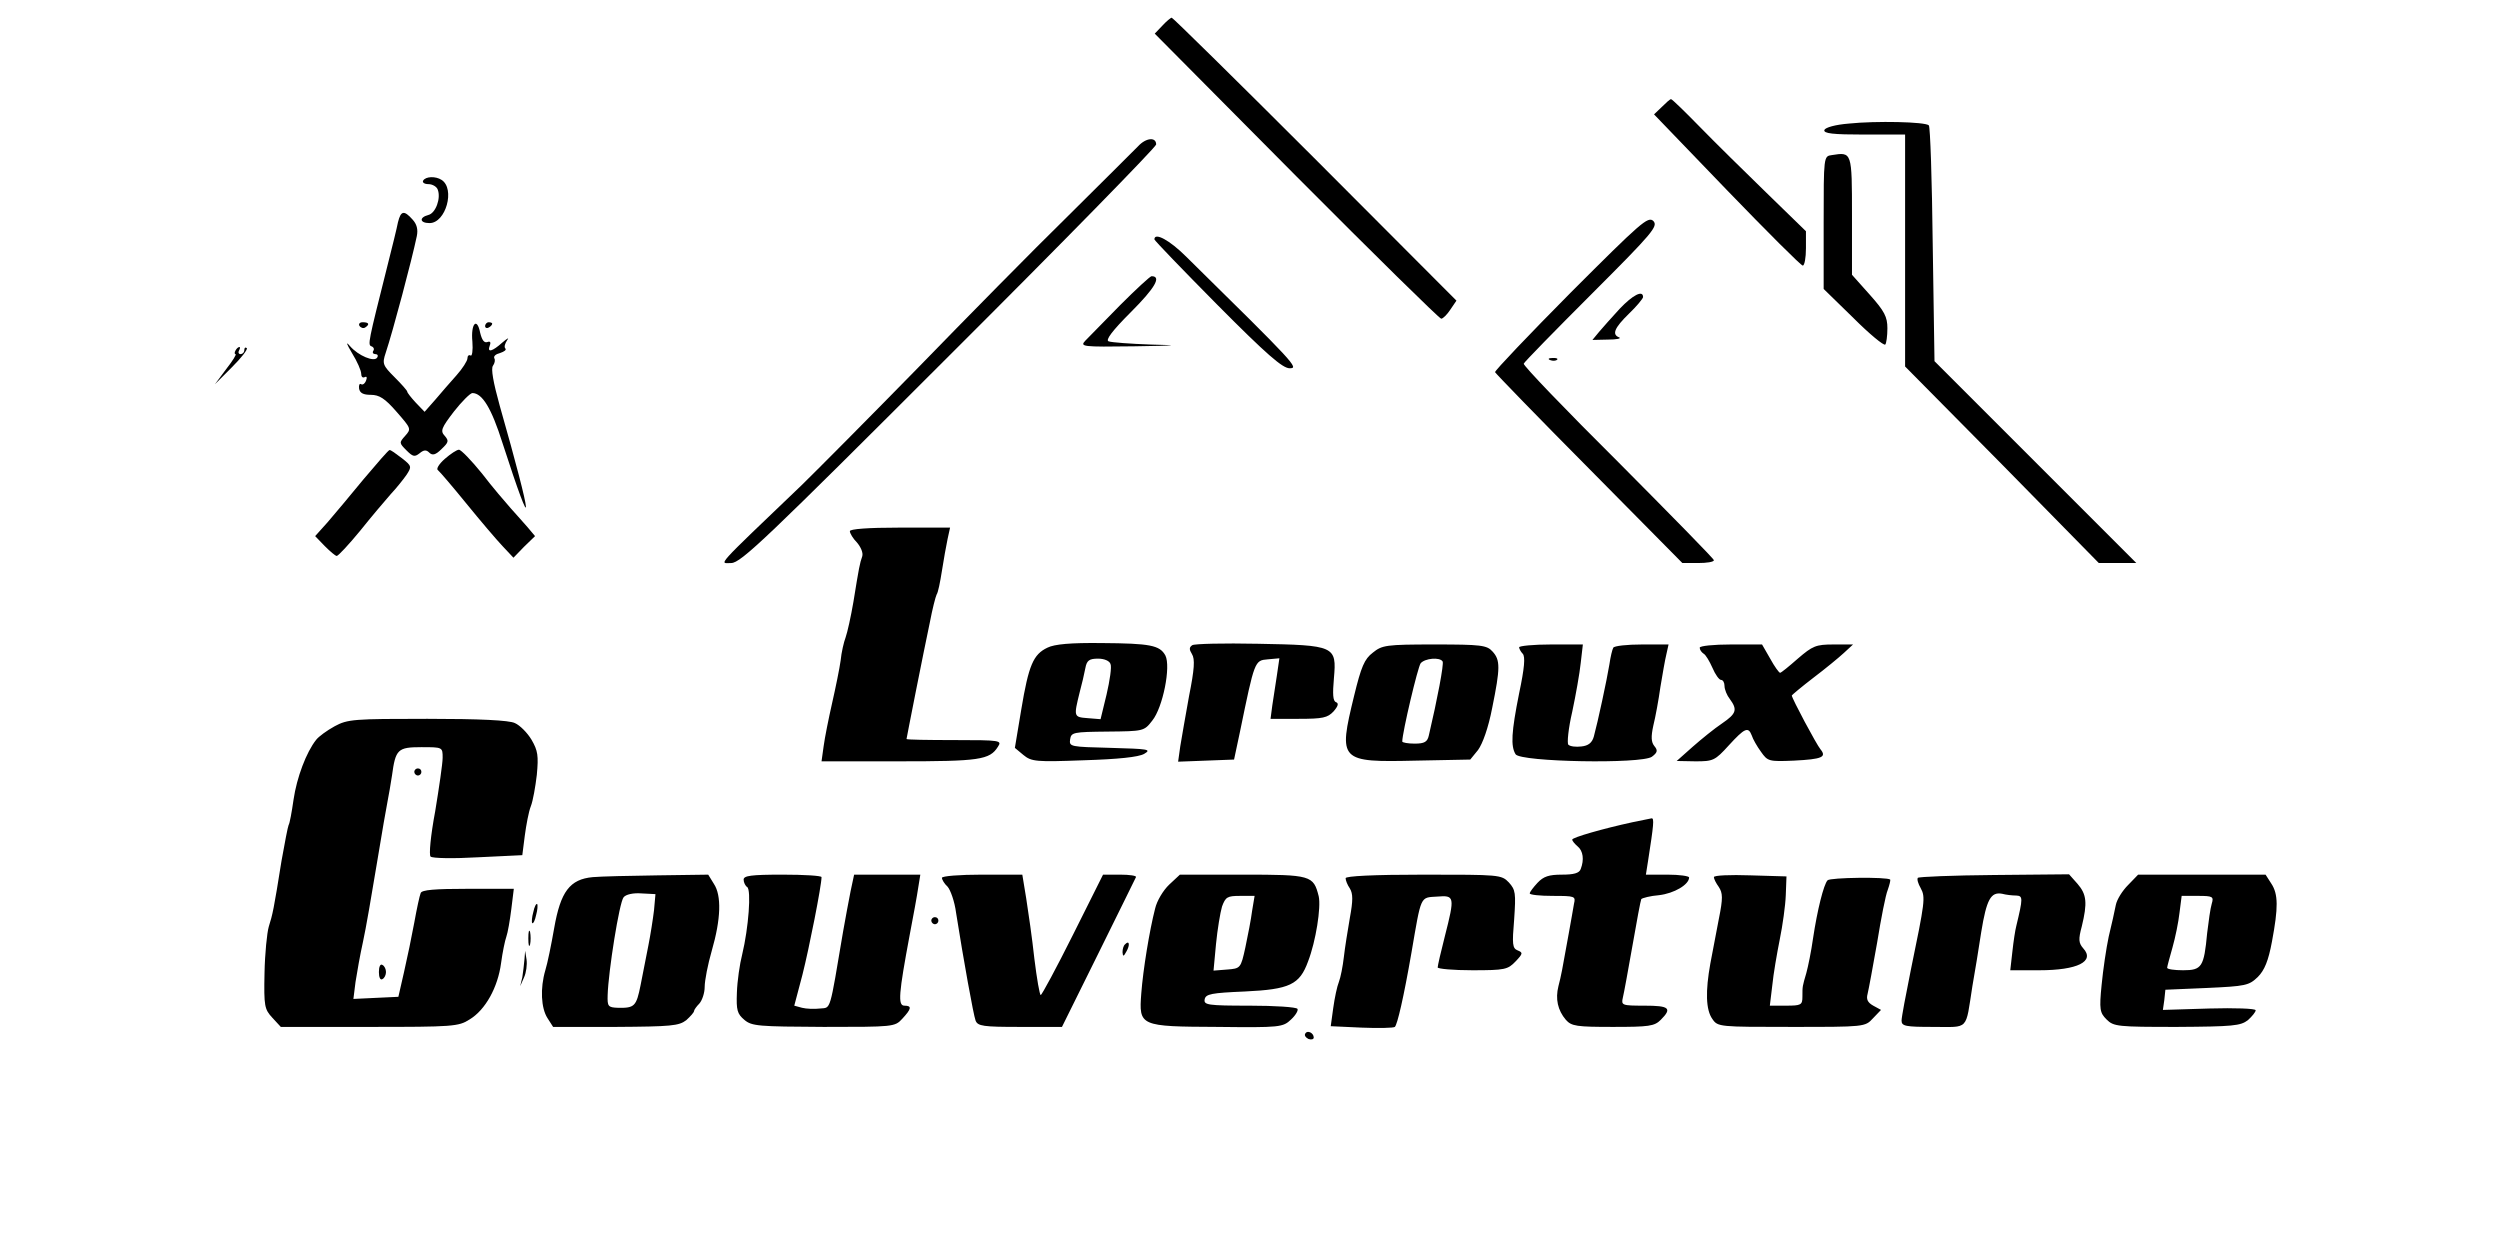
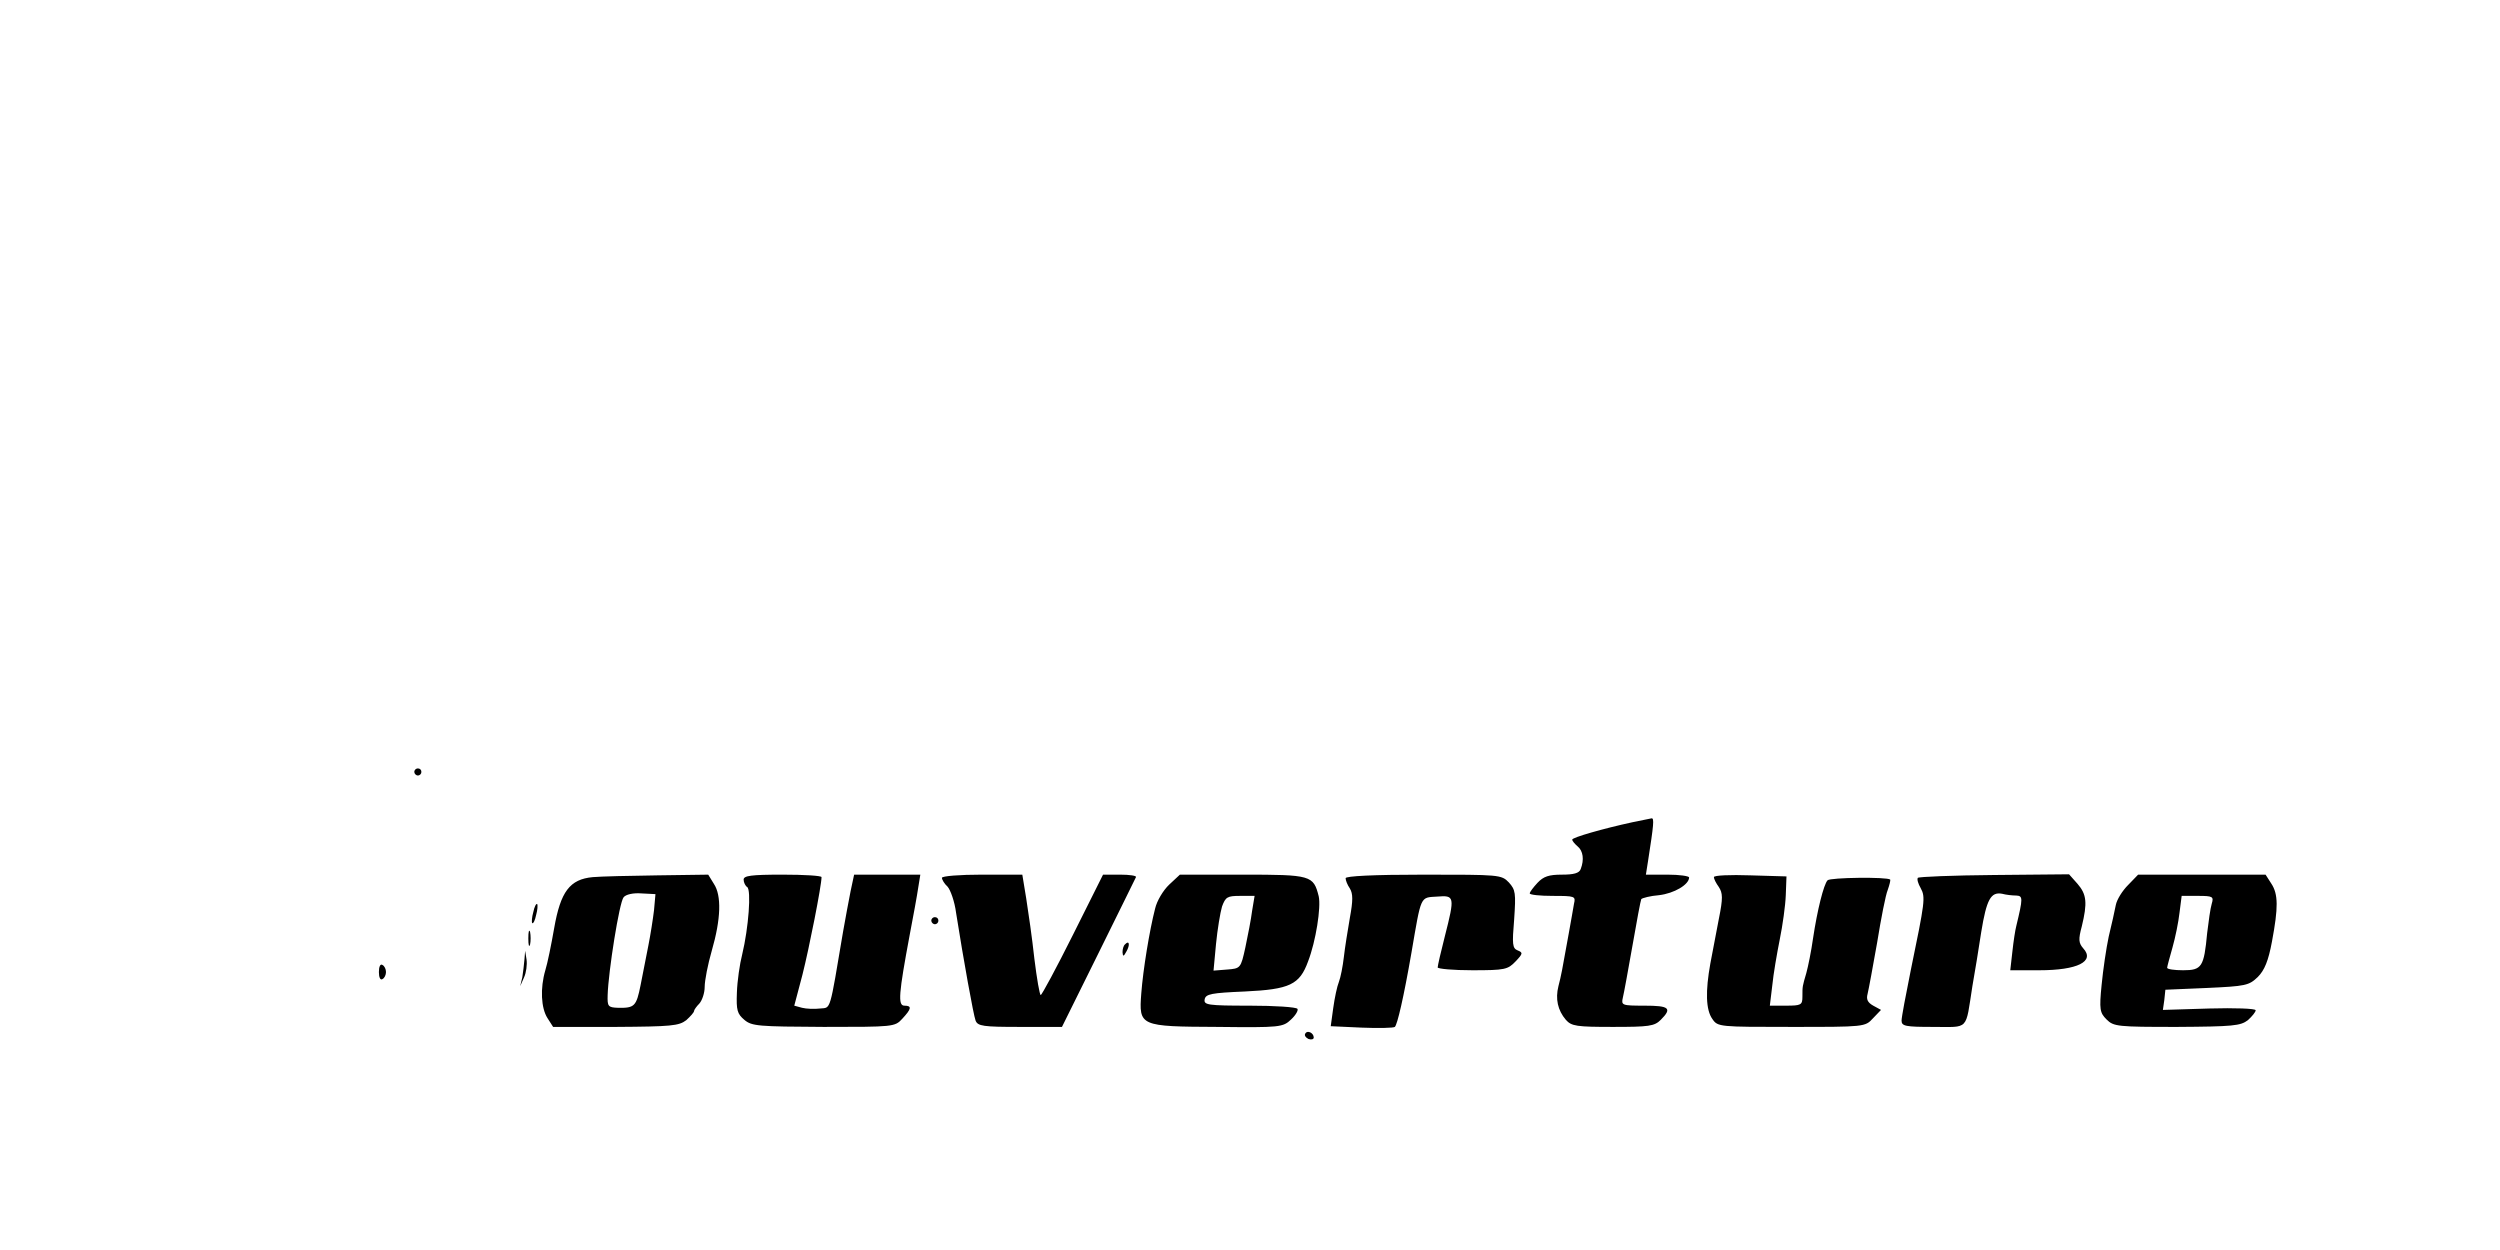
<svg xmlns="http://www.w3.org/2000/svg" version="1.0" viewBox="0 0 706 353">
-   <path d="M3282 3457l-21-22 400-403c220-221 404-402 409-402s17 12 26 26l17 25-399 400c-219 219-402 399-405 399s-15-10-27-23zM4693 3228l-22-21 206-214c113-117 209-213 214-213s9 22 9 49v48l-112 109c-62 60-147 144-189 187-41 42-77 77-80 77s-14-10-26-22zM5221 3181c-38-3-66-11-69-18-3-10 24-13 112-13h116v-655l274-277 273-278h106l-285 285-285 285-5 330c-2 181-7 333-11 336-10 10-149 13-226 5zM3214 3117c-12-12-101-101-198-197-98-96-288-289-424-429-136-139-283-287-327-330-252-241-233-221-200-221 27 0 100 70 615 585 322 321 585 590 585 597 0 22-29 19-51-5z" transform="matrix(.1 0 0 -.1 0 353)" />
-   <path d="M5173 3092c-23-3-23-4-23-191v-187l84-82c45-45 86-79 90-75 3 3 6 24 6 46 0 32-8 48-50 95l-50 56v167c0 181 0 180-57 171zM1195 3020c-3-5 3-10 15-10 11 0 23-7 26-15 10-25-6-67-26-72-27-7-25-23 3-23 46 0 73 97 34 122-17 11-45 10-52-2zM1124 2903c-3-16-17-73-31-128-53-211-55-219-44-223 6-2 9-8 5-13-3-5 0-9 6-9s9-4 5-10c-8-13-53 5-77 33-12 14-10 7 6-20 15-24 26-50 26-58 0-9 4-13 10-10s7-1 4-9c-3-9-10-14-14-11-5 3-7-3-6-12 2-13 12-18 33-18 24 0 40-10 73-48 41-47 42-48 24-68-17-19-17-20 4-41 18-18 23-19 37-8 12 10 19 10 27 2 9-9 18-7 35 10 20 19 21 23 9 37-13 14-10 22 26 69 22 28 46 52 52 52 28 0 54-43 85-141 91-281 88-231-8 106-18 65-25 104-19 112 5 7 7 16 4 21-3 6 4 12 16 15 12 4 19 9 15 13s-1 14 5 23c7 9 1 6-13-6-29-26-44-30-36-9 4 10 1 13-7 10-9-3-15 6-20 26-9 46-27 26-22-25 2-25-1-42-5-39-5 3-9-1-9-8s-14-29-31-48-44-50-60-69l-30-34-25 26c-13 14-24 28-24 31s-16 21-36 41c-33 33-35 38-25 68 21 63 74 263 88 330 4 19 0 34-12 47-24 27-33 25-41-7zM4436 2704c-119-120-215-221-214-225 2-4 121-127 266-273l263-266h44c25 0 45 3 45 8 0 4-122 128-270 277-149 148-269 273-267 278 1 4 88 93 192 197 173 173 188 191 174 206-15 14-35-4-233-202zM3260 2854c0-3 80-86 178-185 139-140 184-179 204-179 27 0 17 11-292 315-47 47-90 70-90 49zM3163 2668c-45-46-89-91-98-100-16-17-9-18 137-16 125 2 134 3 48 5-58 2-111 6-119 9-10 3 9 29 63 83 68 68 87 101 58 101-4 0-44-37-89-82z" transform="matrix(.1 0 0 -.1 0 353)" />
-   <path d="M4574 2658c-22-24-48-53-58-65l-19-23 44 1c24 0 38 3 32 6-22 8-14 27 27 67 22 21 40 43 40 47 0 21-29 6-66-33zM1015 2610c4-6 11-8 16-5 14 9 11 15-7 15-8 0-12-5-9-10zM1370 2609c0-5 5-7 10-4 6 3 10 8 10 11 0 2-4 4-10 4-5 0-10-5-10-11zM665 2540c-3-5-3-10 0-10 4 0-8-19-26-42l-32-43 48 48c26 26 45 50 42 54-4 3-7 1-7-5 0-7-5-12-11-12-5 0-7 5-4 10 3 6 4 10 1 10s-8-4-11-10zM4378 2513c7-3 16-2 19 1 4 3-2 6-13 5-11 0-14-3-6-6zM1027 2177c-37-45-83-100-102-122l-35-39 27-28c15-15 30-28 34-28s34 32 66 71c32 40 71 86 86 103 16 17 36 42 45 55 15 23 15 25-13 47-17 13-32 24-35 23-3 0-35-37-73-82zM1256 2234c-17-15-25-29-19-32 5-4 41-46 80-94s85-102 102-120l31-33 30 31 31 30-21 25c-12 13-33 38-48 54-15 17-52 60-81 98-30 37-59 67-65 67s-24-12-40-26zM2400 2030c0-6 9-21 20-32 11-13 18-29 15-39-7-20-9-30-25-129-7-41-17-86-22-100-5-13-12-43-14-65-3-22-14-76-24-120s-21-99-24-122l-6-43h219c226 0 256 4 279 41 12 18 8 19-123 19-74 0-135 1-135 3s12 61 26 133c14 71 32 159 40 197 7 37 16 72 19 78 4 5 10 35 15 67 5 31 12 72 16 90l7 32h-142c-91 0-141-4-141-10zM2958 1701c-40-19-53-49-74-175l-18-108 24-20c23-19 36-20 171-15 97 3 154 9 170 18 22 13 12 14-94 17-114 3-118 3-115 24 3 20 9 21 106 22 101 1 103 1 126 31 30 37 53 153 37 184-16 29-43 34-180 35-87 1-133-3-153-13zm178-46c4-8-2-47-11-86l-17-70-37 3c-39 3-39 4-22 73 6 22 13 52 16 68 4 22 11 27 36 27 17 0 32-6 35-15zM3367 1708c-9-6-9-12-1-25 9-14 7-43-8-118-10-55-21-119-25-143l-6-43 79 3 79 3 17 80c41 199 41 200 78 203l33 3-7-48c-4-26-10-65-13-85l-5-38h79c69 0 82 3 99 21 13 15 15 23 7 26-9 3-10 23-6 68 8 91 3 93-215 97-96 2-179 0-185-4zM3877 1687c-24-18-33-40-53-122-45-185-42-188 176-183l152 3 22 27c13 18 29 62 40 119 23 113 23 135 1 159-16 18-32 20-164 20-137 0-148-2-174-23zm197-25c4-7-15-107-39-209-4-18-12-23-40-23-19 0-35 3-35 6 0 25 44 211 52 221 12 14 54 18 62 5zM4290 1702c0-4 5-13 10-18 8-8 5-41-10-112-22-110-24-149-10-172 14-22 356-28 385-7 16 12 17 18 7 30-9 11-10 26-3 58 6 24 15 73 20 109 6 36 13 77 17 93l6 27h-75c-42 0-78-4-81-9s-8-26-11-47c-7-43-33-164-44-204-5-18-16-26-35-28-16-2-32 0-37 5-4 4 0 46 11 93 10 47 21 109 24 138l6 52h-90c-49 0-90-4-90-8zM4800 1701c0-6 5-13 11-17 6-3 17-22 25-40 8-19 19-34 24-34 6 0 10-8 10-17 0-10 7-27 15-37 22-30 19-41-22-69-21-14-58-44-83-66l-45-40 53-1c50 0 55 2 94 45 45 49 55 54 65 28 3-10 15-31 26-46 19-27 22-28 93-25 80 4 93 10 75 32-11 13-81 144-81 152 0 1 27 24 61 50 33 25 72 57 86 70l26 24h-55c-50 0-59-4-101-40-25-22-47-40-50-40s-16 18-28 40l-23 40h-88c-48 0-88-4-88-9zM945 1479c-22-12-45-29-52-38-28-35-55-107-64-169-5-35-11-68-14-72-2-4-11-50-20-101-22-138-25-151-36-186-5-17-11-76-12-131-2-94 0-102 22-126l24-26h250c236 0 252 1 283 21 45 27 80 91 89 159 4 30 11 64 15 75s10 46 14 78l7 57h-129c-95 0-131-3-134-12-3-7-11-44-18-83-7-38-20-101-29-140l-16-70-64-3-63-3 6 48c4 26 13 77 21 113s25 135 39 220 28 166 31 180 8 45 12 70c10 74 16 80 83 80 60 0 60 0 60-30 0-16-10-84-21-151-13-69-18-124-13-128 5-5 65-6 134-2l125 6 7 55c4 30 11 68 17 83s13 55 17 89c5 54 3 68-15 99-12 20-33 41-47 47-16 8-100 12-247 12-208 0-225-1-262-21z" transform="matrix(.1 0 0 -.1 0 353)" />
  <path d="M1170 1350c0-5 5-10 10-10 6 0 10 5 10 10 0 6-4 10-10 10-5 0-10-4-10-10zM4610 1208c-83-18-170-43-170-49 0-4 7-12 15-19 16-13 19-38 9-64-4-12-20-16-53-16-37 0-52-5-69-23-12-13-22-26-22-30s29-7 65-7c63 0 65-1 60-22-2-13-9-51-15-85-19-106-21-117-29-148-9-36-2-68 21-95 16-18 30-20 133-20 102 0 117 2 135 20 33 33 24 40-46 40-64 0-66 1-61 23 3 12 15 78 27 146 12 69 23 128 25 132 3 3 25 9 50 11 43 5 85 30 85 50 0 4-27 8-61 8h-61l6 38c16 103 18 122 10 121-5-1-29-6-54-11zM1674 1053c-65-6-91-41-109-144-8-46-19-100-25-119-15-51-12-107 6-135l16-25h177c157 1 178 3 199 19 12 11 22 22 22 26 0 3 7 13 15 21 8 9 15 30 15 47 0 18 9 64 20 102 26 90 28 156 6 189l-16 26-143-2c-78-1-161-3-183-5zm173-93c-3-25-10-70-16-100s-16-81-22-112c-12-60-17-65-64-64-28 1-30 4-29 36 2 67 33 262 45 276 6 8 27 13 51 11l39-2-4-45zM2100 1046c0-8 5-18 10-21 12-8 4-115-14-190-7-27-14-76-15-108-2-50 1-60 21-77 21-18 40-19 224-20 197 0 201 0 222 23 26 28 28 37 6 37-19 0-16 34 15 200 10 52 21 112 24 133l6 37h-187l-10-47c-5-27-15-77-21-113-39-231-34-215-65-218-16-2-39-1-51 2l-22 6 23 87c19 75 54 252 54 276 0 4-49 7-110 7-89 0-110-3-110-14zM2660 1051c0-5 7-17 16-25 8-9 20-42 24-74 21-133 49-288 55-304s22-18 125-18h119l103 208c56 114 104 210 106 215 2 4-18 7-45 7h-48l-85-170c-47-94-88-170-91-170s-11 46-18 103c-6 56-17 132-23 170l-11 67h-114c-63 0-113-4-113-9zM3302 1032c-17-16-35-46-40-68-16-62-34-173-39-239-7-93-5-94 216-95 176-2 184-1 207 21 13 12 21 26 18 30-3 5-64 9-135 9-119 0-130 2-127 18 3 15 19 18 113 22 127 6 155 19 179 85 22 57 37 153 30 184-15 59-21 61-214 61h-178l-30-28zm234-74c-3-24-12-70-19-103-13-60-14-60-52-63l-38-3 7 75c4 41 12 89 17 106 10 27 15 30 51 30h41l-7-42zM3800 1050c0-6 5-19 12-29 9-15 9-34 0-83-6-35-14-84-17-111-3-26-9-57-14-70-5-12-12-45-16-74l-7-51 87-4c48-2 90-1 94 2 7 6 25 83 47 210 28 163 24 155 72 158 50 4 51 1 22-113-11-43-20-82-20-87 0-4 44-8 98-8 92 0 100 2 122 25 21 22 21 25 6 31s-16 17-10 88c5 74 4 83-15 104-21 22-27 22-241 22-142 0-220-4-220-10zM4840 1053c0-5 6-17 14-28 11-17 12-31 0-90-7-38-18-95-24-126-14-78-13-131 6-157 15-22 20-22 223-22 206 0 208 0 230 24l23 24-22 12c-16 9-20 18-16 33 3 12 15 77 27 145 11 68 24 135 30 149 5 14 8 27 7 29-8 8-170 6-177-2-11-12-29-84-41-164-5-36-14-80-19-98-11-38-11-36-11-67 0-23-4-25-46-25h-46l7 58c3 31 13 89 21 129 8 39 16 96 17 125l2 53-102 3c-57 2-103 0-103-5zM5416 1051c-3-4 1-17 8-29 14-26 12-38-28-232-14-69-26-133-26-142 0-16 11-18 90-18 102 0 90-12 110 115 7 39 18 107 25 153 15 92 27 114 59 108 11-3 29-5 40-5 19-1 19-7 0-86-3-11-8-44-11-72l-6-53h82c108 0 158 25 124 62-13 15-14 25-4 62 16 66 14 90-12 120l-24 27-212-2c-116-1-213-5-215-8zM6010 1031c-16-16-32-41-35-57s-12-56-20-89c-7-33-16-94-20-136-7-70-5-79 14-98 20-20 31-21 199-21 158 1 179 3 200 19 12 11 22 23 22 28s-59 7-131 5l-131-4 4 28 3 29 117 5c110 5 119 7 144 31 19 19 30 46 40 100 18 96 18 134-2 164l-16 25h-360l-28-29zm236-53c-4-13-9-50-13-83-9-96-15-105-68-105-25 0-45 3-45 7 0 3 7 29 15 57s17 72 20 99l6 47h46c42 0 45-2 39-22zM1506 954c-4-14-5-28-3-31 3-2 8 8 11 23 4 14 5 28 3 31-3 2-8-8-11-23zM2630 930c0-5 5-10 10-10 6 0 10 5 10 10 0 6-4 10-10 10-5 0-10-4-10-10zM1492 880c0-19 2-27 5-17 2 9 2 25 0 35-3 9-5 1-5-18zM3177 863c-4-3-7-13-7-22 1-13 3-13 11 2 11 19 8 33-4 20zM1481 820c-1-14-4-36-6-50l-6-25 11 25c6 13 9 36 7 50l-4 25-2-25zM1070 785c0-15 4-24 10-20 6 3 10 12 10 20s-4 17-10 20c-6 4-10-5-10-20zM3686 611c-3-5 1-11 9-15 8-3 15-1 15 4 0 13-18 22-24 11z" transform="matrix(.1 0 0 -.1 0 353)" />
</svg>